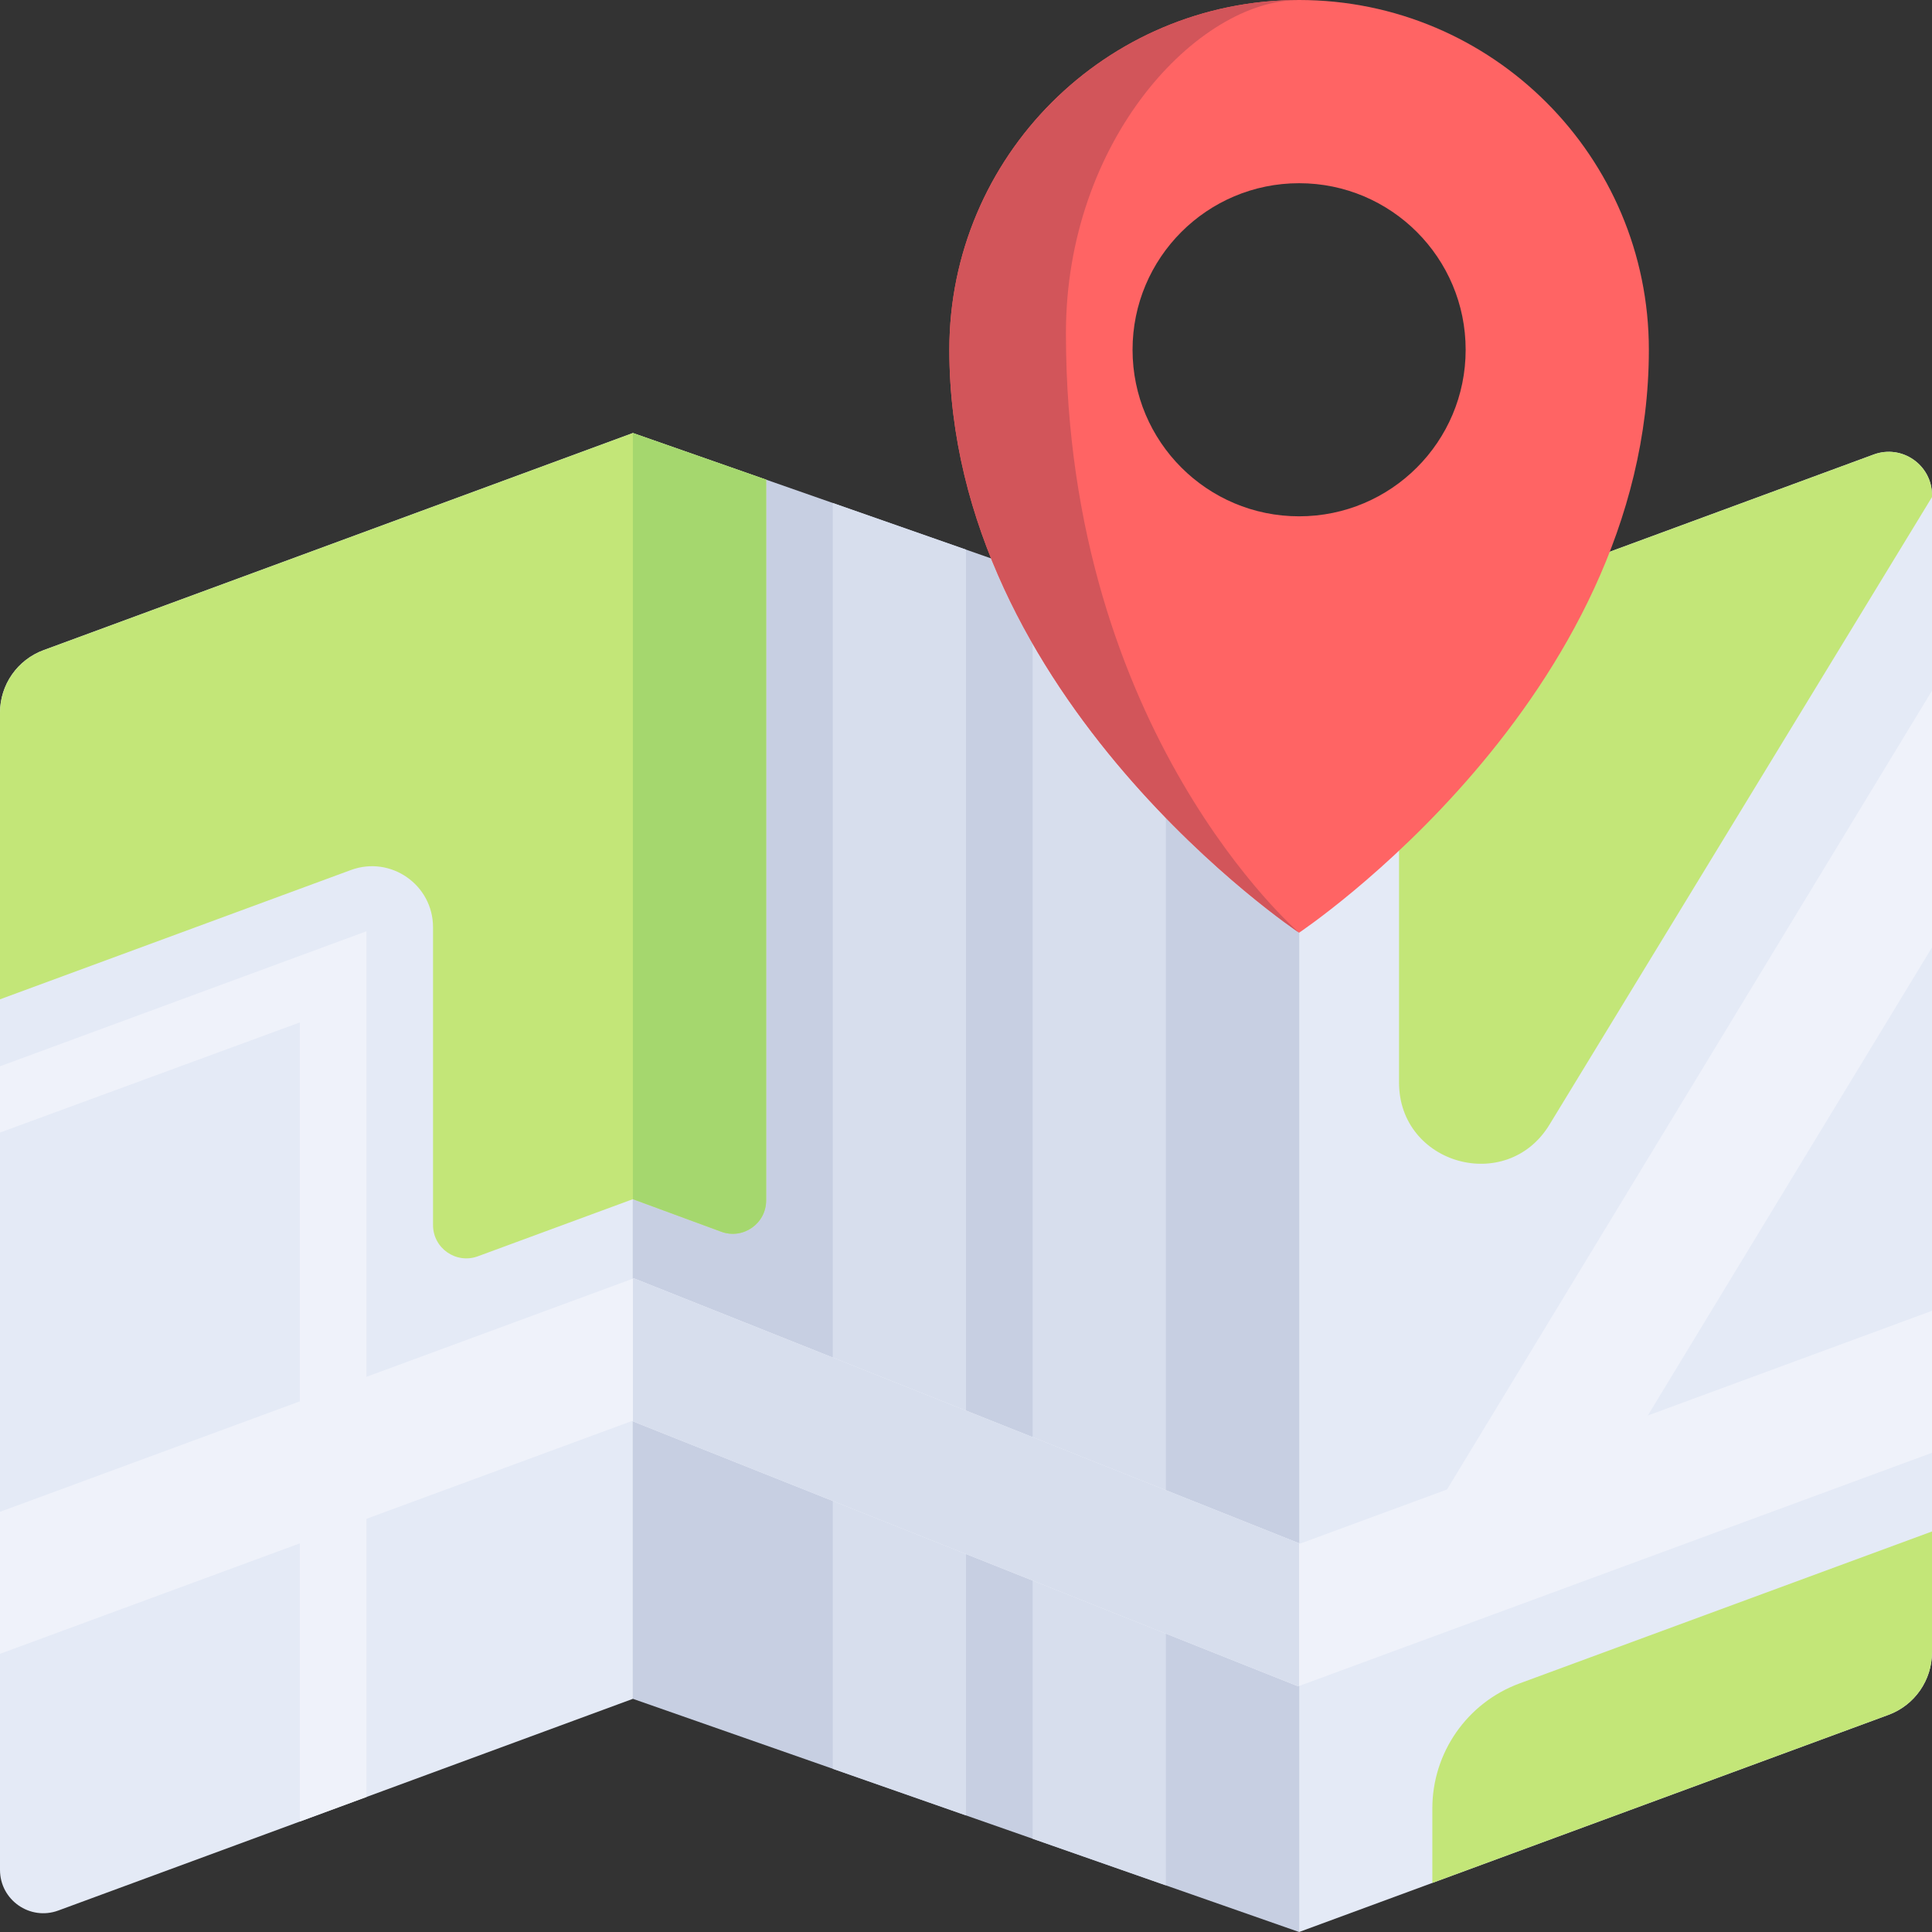
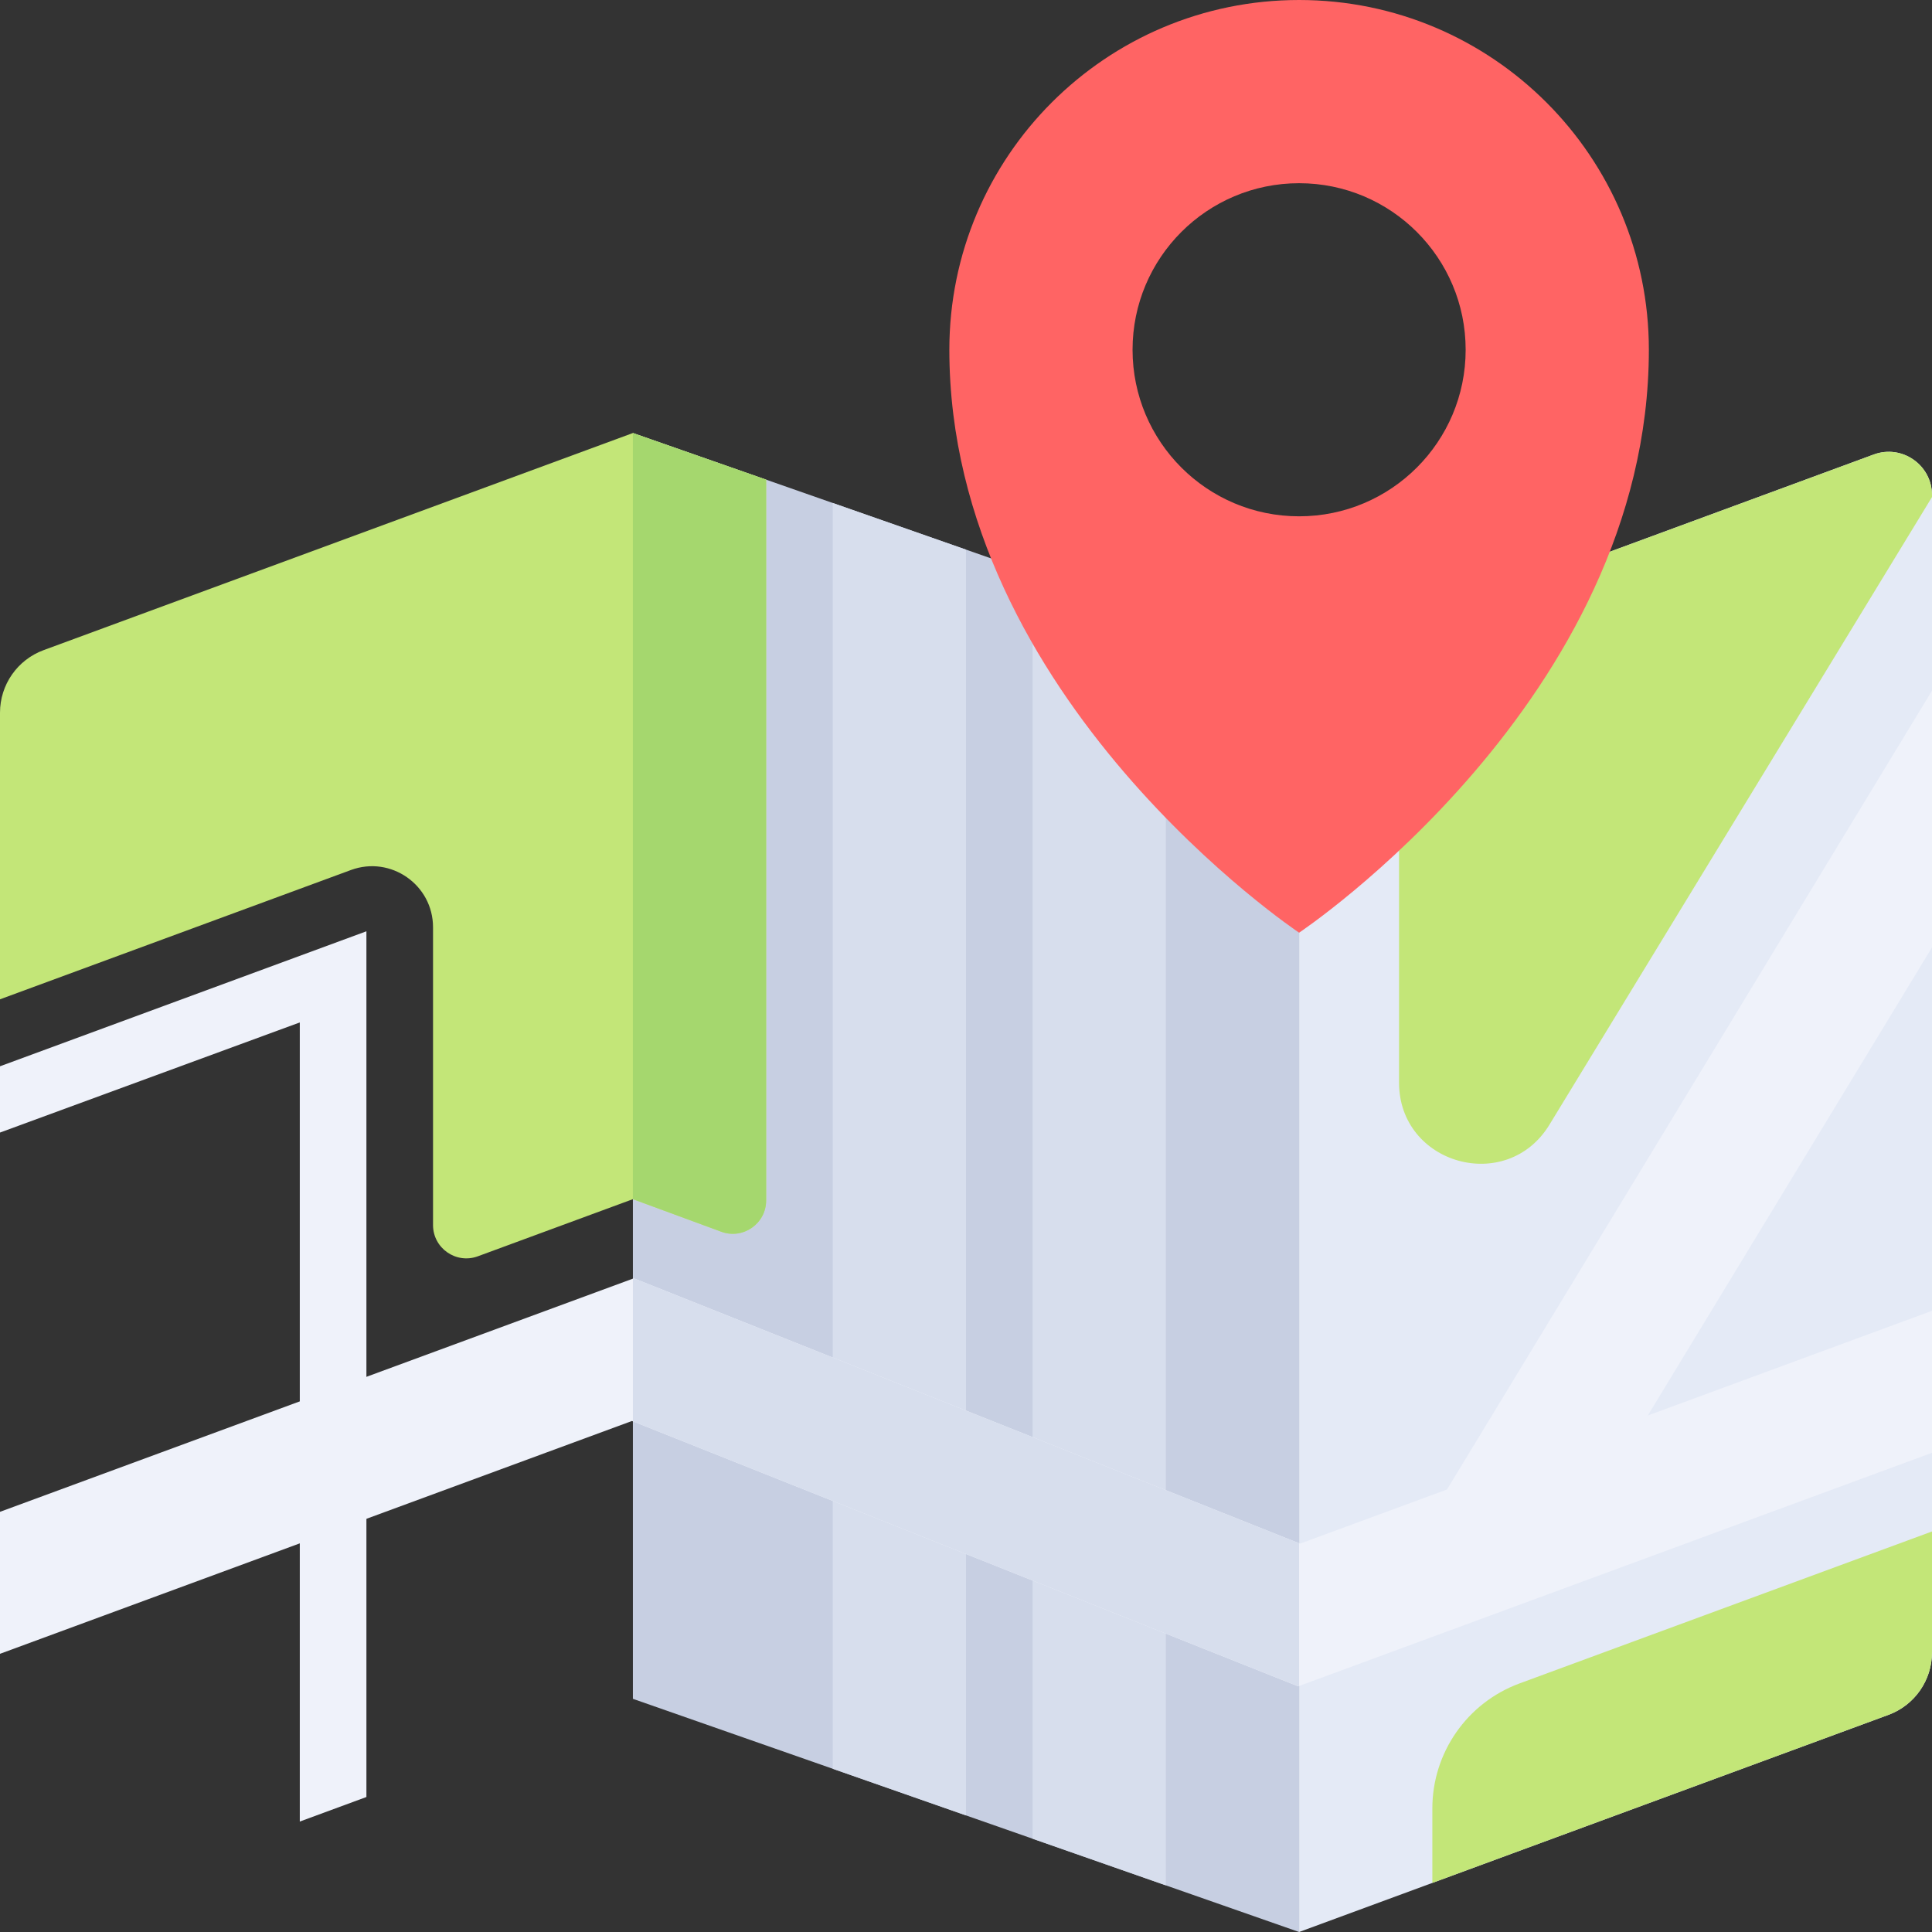
<svg xmlns="http://www.w3.org/2000/svg" height="800px" width="800px" version="1.1" id="Layer_1" viewBox="0 0 512 512" xml:space="preserve">
  <rect x="0" y="0" width="512" height="512" fill="#333333" stroke="none" />
  <polygon style="fill:#C7CFE2;" points="344.276,512 167.724,450.207 167.724,114.759 344.276,176.552 " />
  <path style="fill:#E4EAF6;" d="M344.276,512l156.172-57.537c6.941-2.557,11.552-9.17,11.552-16.566v-306.68  c0-7.985-7.951-13.528-15.443-10.769l-152.281,56.104V512z" />
  <path style="fill:#C3E678;" d="M512,131.217c0-7.985-7.951-13.528-15.443-10.769l-125.799,46.347v120.081  c0,21.726,28.548,29.74,39.855,11.189L512,131.725V131.217z" />
-   <path style="fill:#E4EAF6;" d="M15.443,506.311l152.281-56.104V114.759L11.552,172.296C4.611,174.852,0,181.465,0,188.863v306.679  C0,503.527,7.951,509.07,15.443,506.311z" />
  <g>
    <polygon style="fill:#D7DEED;" points="273.655,487.283 308.966,499.641 308.966,164.193 273.655,151.834  " />
    <polygon style="fill:#D7DEED;" points="220.69,468.745 256,481.103 256,145.655 220.69,133.297  " />
  </g>
  <polygon style="fill:#EFF2FA;" points="167.97,338.763 0,400.65 0,438.277 167.478,376.574 344.03,446.892 512,385.005 512,347.378   344.522,409.081 " />
  <polygon style="fill:#D7DEED;" points="167.724,338.854 167.724,376.671 344.03,446.892 344.276,446.802 344.276,408.984   167.97,338.763 " />
  <g>
    <polygon style="fill:#EFF2FA;" points="512,183.036 382.151,396.905 412.332,415.233 512,251.073  " />
    <polygon style="fill:#EFF2FA;" points="79.448,482.73 97.103,476.225 97.103,246.801 0,282.577 0,300.138 79.448,270.956  " />
  </g>
  <path style="fill:#FF6464;" d="M344.276,0c-51.191,0-92.69,41.498-92.69,92.69c0,92.69,92.69,154.483,92.69,154.483  s92.69-61.793,92.69-154.483C436.966,41.498,395.467,0,344.276,0z M344.276,136.828c-24.376,0-44.138-19.762-44.138-44.138  s19.762-44.138,44.138-44.138s44.138,19.762,44.138,44.138S368.652,136.828,344.276,136.828z" />
-   <path style="fill:#D2555A;" d="M344.276,0c-51.191,0-92.69,41.498-92.69,92.69c0,92.69,92.69,154.483,92.69,154.483  s-61.793-52.966-61.793-158.897C282.483,37.085,317.461,0,344.276,0z" />
  <path style="fill:#C3E678;" d="M203.034,127.117l-35.31-12.359L11.551,172.296C4.611,174.854,0,181.465,0,188.862v75.966  l92.994-34.263c10.559-3.891,21.764,3.923,21.764,15.176v78.905c0,6.142,6.116,10.407,11.88,8.284l41.08-15.136  c0.002,0,11.271,4.151,23.413,8.625c5.769,2.125,11.903-2.14,11.903-8.287V127.117z" />
  <path style="fill:#A5D76E;" d="M203.034,318.143V127.117l-35.31-12.359v203.037c0.025,0.008,11.287,4.157,23.42,8.627  C196.907,328.545,203.034,324.285,203.034,318.143z" />
-   <path style="fill:#C3E678;" d="M379.586,498.99l120.862-44.529c6.941-2.557,11.552-9.17,11.552-16.567v-32.04l-109.311,40.274  c-13.881,5.116-23.103,18.34-23.103,33.134V498.99z" />
+   <path style="fill:#C3E678;" d="M379.586,498.99l120.862-44.529c6.941-2.557,11.552-9.17,11.552-16.567v-32.04l-109.311,40.274  c-13.881,5.116-23.103,18.34-23.103,33.134V498.99" />
</svg>